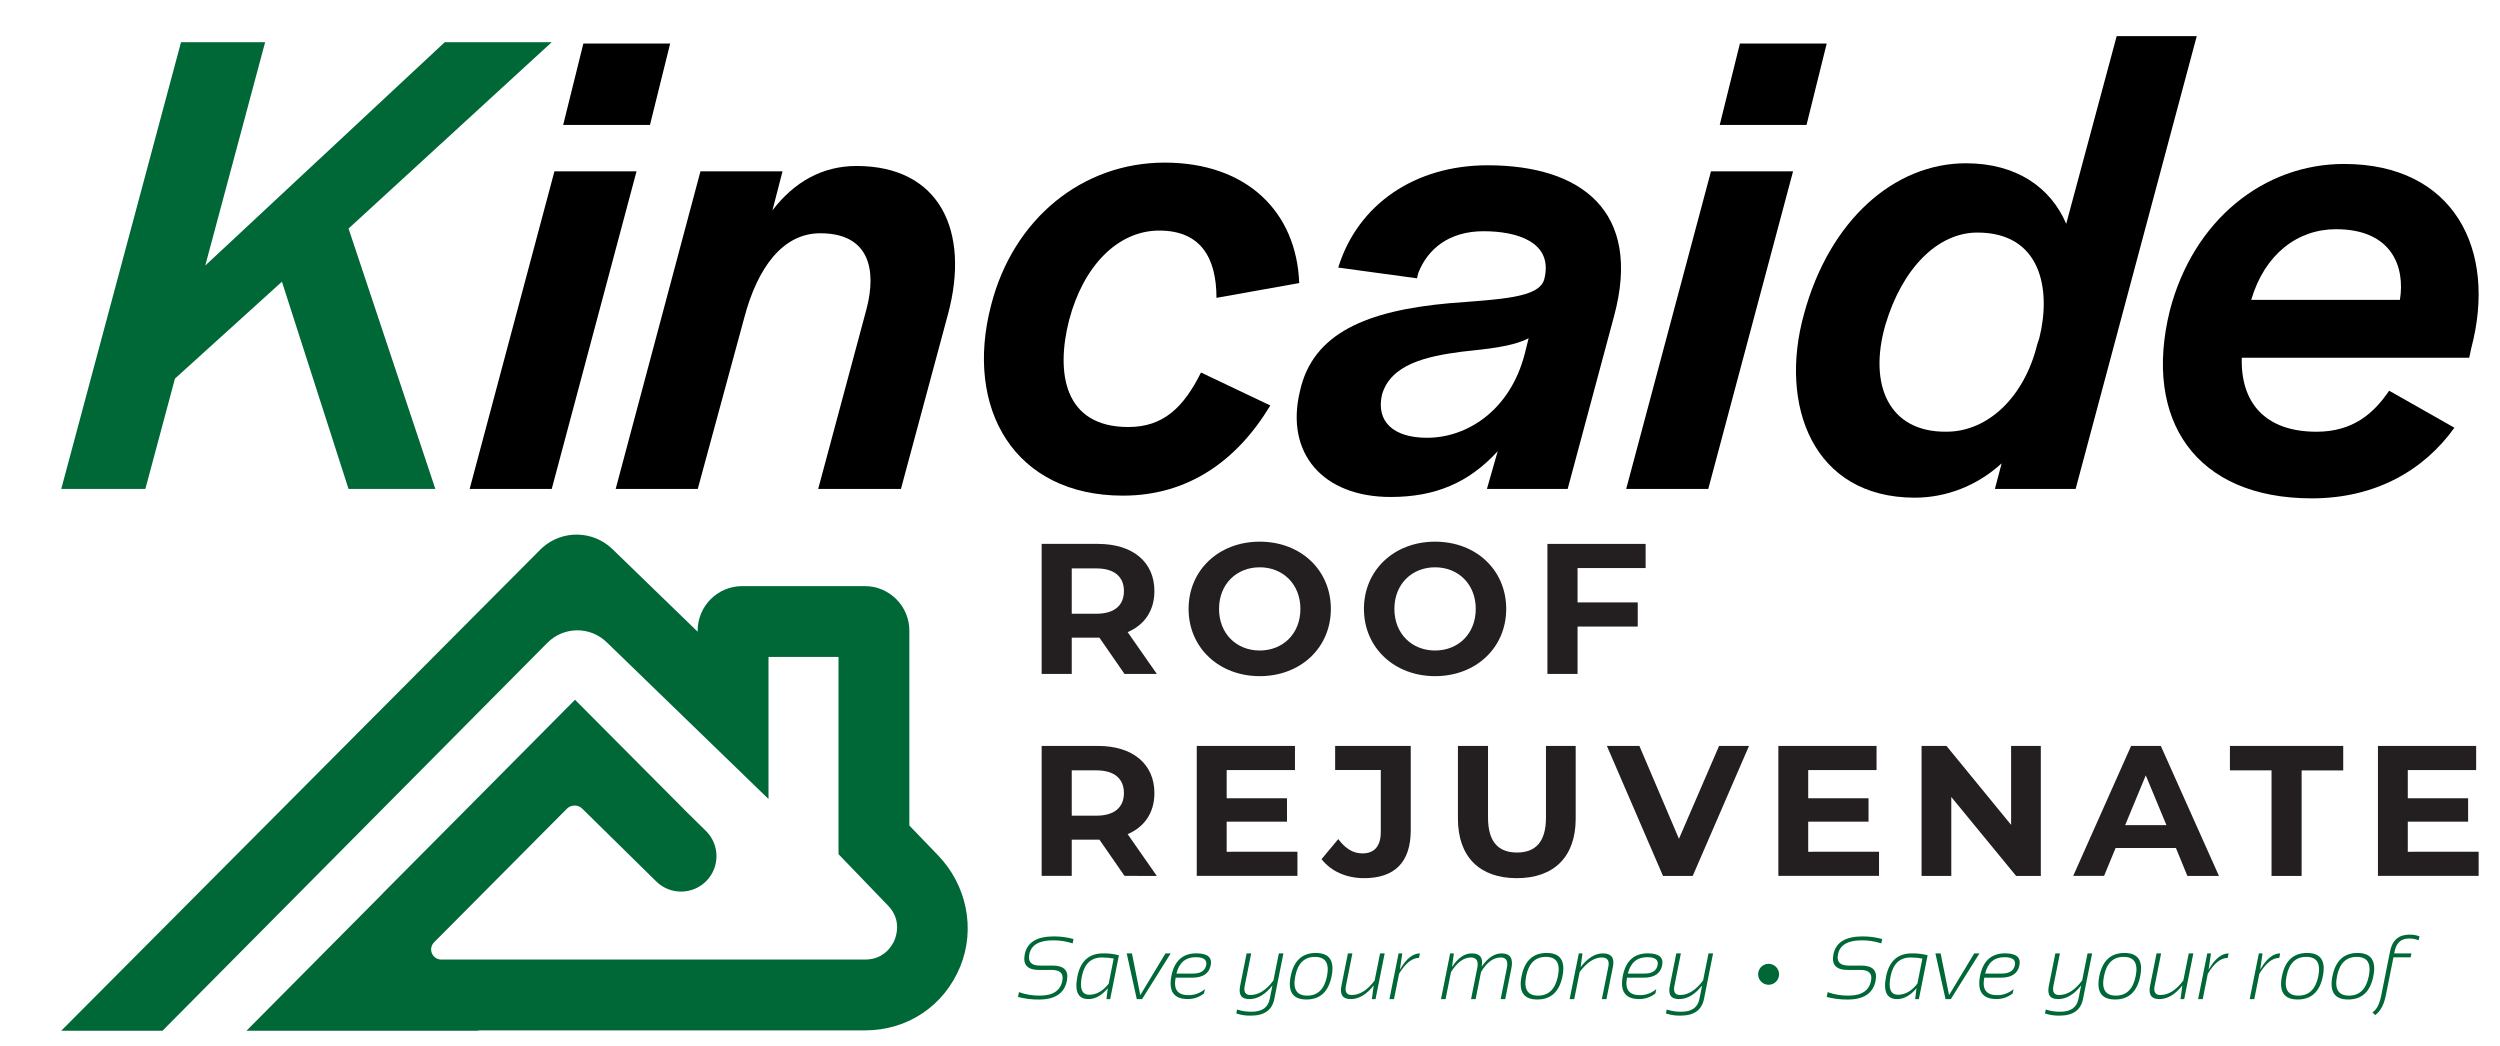
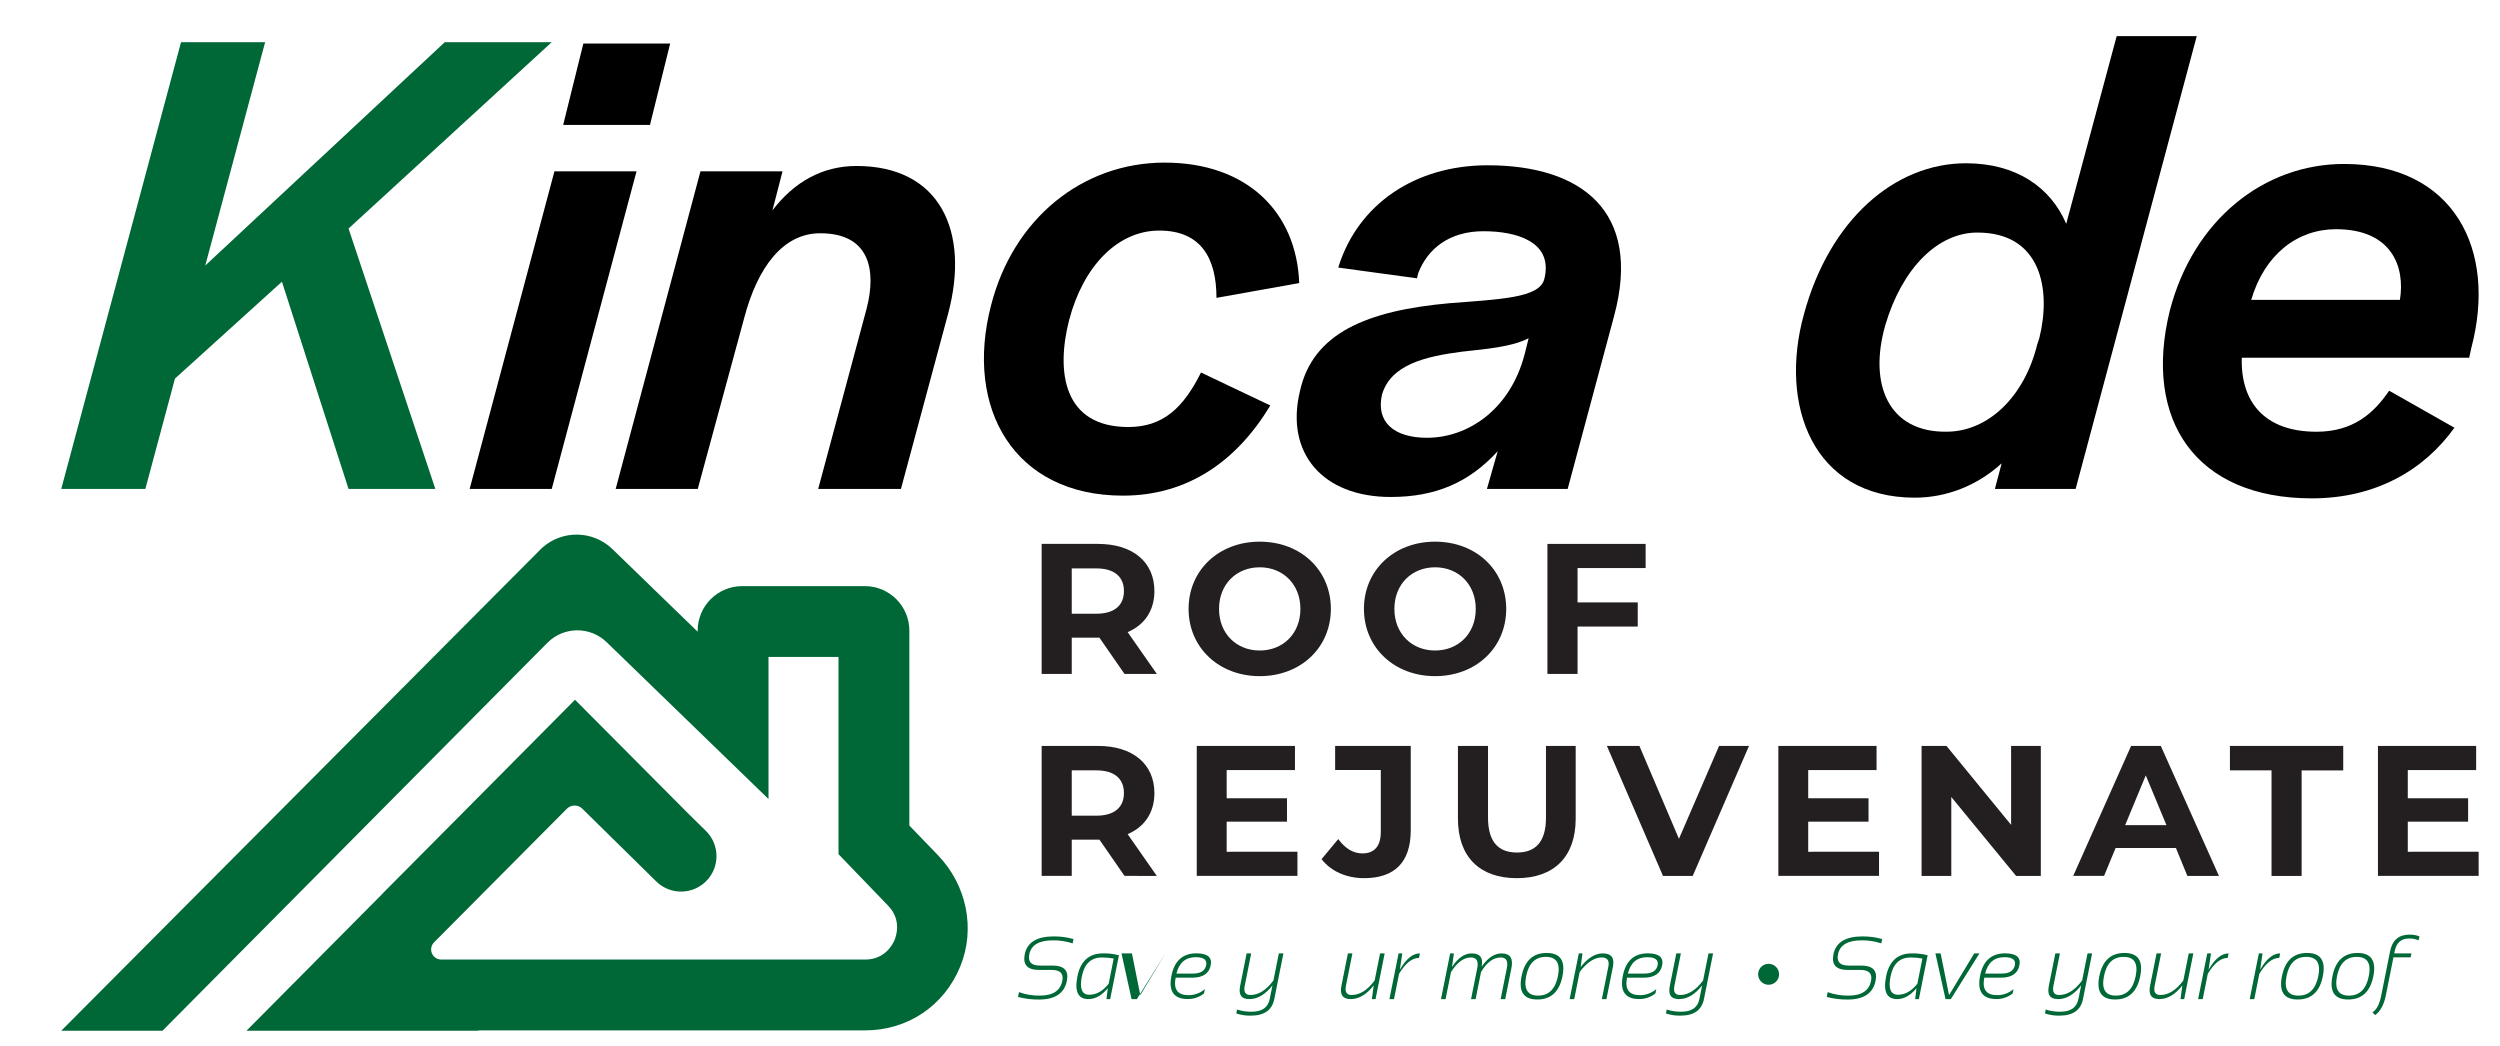
<svg xmlns="http://www.w3.org/2000/svg" id="Layer_1" data-name="Layer 1" viewBox="0 0 1782 745.69">
  <defs>
    <style>
      .cls-1 {
        filter: url(#drop-shadow-14);
      }

      .cls-1, .cls-2, .cls-3, .cls-4, .cls-5, .cls-6, .cls-7, .cls-8, .cls-9, .cls-10, .cls-11, .cls-12, .cls-13, .cls-14, .cls-15, .cls-16, .cls-17 {
        stroke-width: 0px;
      }

      .cls-1, .cls-2, .cls-3, .cls-4, .cls-5, .cls-6, .cls-10, .cls-11, .cls-12, .cls-13, .cls-14, .cls-15, .cls-16, .cls-17 {
        fill: #231f20;
      }

      .cls-2 {
        filter: url(#drop-shadow-12);
      }

      .cls-3 {
        filter: url(#drop-shadow-11);
      }

      .cls-4 {
        filter: url(#drop-shadow-13);
      }

      .cls-5 {
        filter: url(#drop-shadow-15);
      }

      .cls-6 {
        filter: url(#drop-shadow-10);
      }

      .cls-7 {
        fill: #000;
      }

      .cls-8 {
        filter: url(#drop-shadow-1);
      }

      .cls-8, .cls-9 {
        fill: #006837;
      }

      .cls-18 {
        filter: url(#drop-shadow-16);
      }

      .cls-10 {
        filter: url(#drop-shadow-8);
      }

      .cls-11 {
        filter: url(#drop-shadow-2);
      }

      .cls-12 {
        filter: url(#drop-shadow-6);
      }

      .cls-13 {
        filter: url(#drop-shadow-3);
      }

      .cls-14 {
        filter: url(#drop-shadow-7);
      }

      .cls-15 {
        filter: url(#drop-shadow-4);
      }

      .cls-16 {
        filter: url(#drop-shadow-5);
      }

      .cls-17 {
        filter: url(#drop-shadow-9);
      }
    </style>
    <filter id="drop-shadow-1" filterUnits="userSpaceOnUse">
      <feOffset dx="10" dy="10" />
      <feGaussianBlur result="blur" stdDeviation="8" />
      <feFlood flood-color="#000" flood-opacity=".4" />
      <feComposite in2="blur" operator="in" />
      <feComposite in="SourceGraphic" />
    </filter>
    <filter id="drop-shadow-2" filterUnits="userSpaceOnUse">
      <feOffset dx="10" dy="10" />
      <feGaussianBlur result="blur-2" stdDeviation="8" />
      <feFlood flood-color="#000" flood-opacity=".4" />
      <feComposite in2="blur-2" operator="in" />
      <feComposite in="SourceGraphic" />
    </filter>
    <filter id="drop-shadow-3" filterUnits="userSpaceOnUse">
      <feOffset dx="10" dy="10" />
      <feGaussianBlur result="blur-3" stdDeviation="8" />
      <feFlood flood-color="#000" flood-opacity=".4" />
      <feComposite in2="blur-3" operator="in" />
      <feComposite in="SourceGraphic" />
    </filter>
    <filter id="drop-shadow-4" filterUnits="userSpaceOnUse">
      <feOffset dx="10" dy="10" />
      <feGaussianBlur result="blur-4" stdDeviation="8" />
      <feFlood flood-color="#000" flood-opacity=".4" />
      <feComposite in2="blur-4" operator="in" />
      <feComposite in="SourceGraphic" />
    </filter>
    <filter id="drop-shadow-5" filterUnits="userSpaceOnUse">
      <feOffset dx="10" dy="10" />
      <feGaussianBlur result="blur-5" stdDeviation="8" />
      <feFlood flood-color="#000" flood-opacity=".4" />
      <feComposite in2="blur-5" operator="in" />
      <feComposite in="SourceGraphic" />
    </filter>
    <filter id="drop-shadow-6" filterUnits="userSpaceOnUse">
      <feOffset dx="10" dy="10" />
      <feGaussianBlur result="blur-6" stdDeviation="8" />
      <feFlood flood-color="#000" flood-opacity=".4" />
      <feComposite in2="blur-6" operator="in" />
      <feComposite in="SourceGraphic" />
    </filter>
    <filter id="drop-shadow-7" filterUnits="userSpaceOnUse">
      <feOffset dx="10" dy="10" />
      <feGaussianBlur result="blur-7" stdDeviation="8" />
      <feFlood flood-color="#000" flood-opacity=".4" />
      <feComposite in2="blur-7" operator="in" />
      <feComposite in="SourceGraphic" />
    </filter>
    <filter id="drop-shadow-8" filterUnits="userSpaceOnUse">
      <feOffset dx="10" dy="10" />
      <feGaussianBlur result="blur-8" stdDeviation="8" />
      <feFlood flood-color="#000" flood-opacity=".4" />
      <feComposite in2="blur-8" operator="in" />
      <feComposite in="SourceGraphic" />
    </filter>
    <filter id="drop-shadow-9" filterUnits="userSpaceOnUse">
      <feOffset dx="10" dy="10" />
      <feGaussianBlur result="blur-9" stdDeviation="8" />
      <feFlood flood-color="#000" flood-opacity=".4" />
      <feComposite in2="blur-9" operator="in" />
      <feComposite in="SourceGraphic" />
    </filter>
    <filter id="drop-shadow-10" filterUnits="userSpaceOnUse">
      <feOffset dx="10" dy="10" />
      <feGaussianBlur result="blur-10" stdDeviation="8" />
      <feFlood flood-color="#000" flood-opacity=".4" />
      <feComposite in2="blur-10" operator="in" />
      <feComposite in="SourceGraphic" />
    </filter>
    <filter id="drop-shadow-11" filterUnits="userSpaceOnUse">
      <feOffset dx="10" dy="10" />
      <feGaussianBlur result="blur-11" stdDeviation="8" />
      <feFlood flood-color="#000" flood-opacity=".4" />
      <feComposite in2="blur-11" operator="in" />
      <feComposite in="SourceGraphic" />
    </filter>
    <filter id="drop-shadow-12" filterUnits="userSpaceOnUse">
      <feOffset dx="10" dy="10" />
      <feGaussianBlur result="blur-12" stdDeviation="8" />
      <feFlood flood-color="#000" flood-opacity=".4" />
      <feComposite in2="blur-12" operator="in" />
      <feComposite in="SourceGraphic" />
    </filter>
    <filter id="drop-shadow-13" filterUnits="userSpaceOnUse">
      <feOffset dx="10" dy="10" />
      <feGaussianBlur result="blur-13" stdDeviation="8" />
      <feFlood flood-color="#000" flood-opacity=".4" />
      <feComposite in2="blur-13" operator="in" />
      <feComposite in="SourceGraphic" />
    </filter>
    <filter id="drop-shadow-14" filterUnits="userSpaceOnUse">
      <feOffset dx="10" dy="10" />
      <feGaussianBlur result="blur-14" stdDeviation="8" />
      <feFlood flood-color="#000" flood-opacity=".4" />
      <feComposite in2="blur-14" operator="in" />
      <feComposite in="SourceGraphic" />
    </filter>
    <filter id="drop-shadow-15" filterUnits="userSpaceOnUse">
      <feOffset dx="10" dy="10" />
      <feGaussianBlur result="blur-15" stdDeviation="8" />
      <feFlood flood-color="#000" flood-opacity=".4" />
      <feComposite in2="blur-15" operator="in" />
      <feComposite in="SourceGraphic" />
    </filter>
    <filter id="drop-shadow-16" filterUnits="userSpaceOnUse">
      <feOffset dx="10" dy="10" />
      <feGaussianBlur result="blur-16" stdDeviation="8" />
      <feFlood flood-color="#000" flood-opacity=".4" />
      <feComposite in2="blur-16" operator="in" />
      <feComposite in="SourceGraphic" />
    </filter>
  </defs>
  <path class="cls-8" d="M658.65,599.69l-20.46-21.24v-138.89c0-17.55-14.22-31.77-31.77-31.78h-87.36c-17.55,0-31.77,14.22-31.77,31.77v.74l-60.79-58.94c-13.85-13.35-35.66-13.75-50-.92l-.5.46L33.67,724.69h72.18l274.38-276.56c11.61-11.64,30.41-11.8,42.21-.36l115.35,111.77v-101.26h49.9v140.57l35.36,36.72c9.65,10.03,5.91,21.38,4.53,24.61-1.38,3.23-6.95,13.79-20.87,13.79h-302.2c-1.91,0-3.74-.75-5.09-2.1-2.82-2.81-2.83-7.36-.02-10.18l94.61-95.17c1.46-1.5,3.47-2.34,5.56-2.33,2.08-.02,4.09.81,5.55,2.3l52.63,51.78s.04.04.06.06c9.98,9.75,25.97,9.55,35.72-.43,9.71-9.95,9.55-25.88-.37-35.63l-15.33-15.08h.06s-78.03-78.42-78.03-78.42l-66.27,66.78-70.06,70.5c-.62.62-1.22,1.26-1.8,1.91l-96.02,96.72h165.49l-.24-.24h275.75c30.21,0,56.29-17.48,67.75-45.53,11.07-27.05,4.47-58.16-15.81-79.22Z" />
  <path class="cls-11" d="M791.54,470.37l-17.87-25.82h-19.73v25.82h-21.45v-92.68h40.12c24.76,0,40.25,12.84,40.25,33.63,0,13.9-7,24.09-19.07,29.26l20.79,29.79h-23.04ZM771.42,395.16h-17.48v32.31h17.48c13.1,0,19.72-6.09,19.72-16.15s-6.62-16.16-19.72-16.16Z" />
  <path class="cls-13" d="M837.22,424.03c0-27.54,21.45-47.93,50.71-47.93s50.71,20.26,50.71,47.93-21.58,47.93-50.71,47.93-50.71-20.39-50.71-47.93ZM916.93,424.03c0-17.61-12.45-29.66-29-29.66s-29,12-29,29.66,12.44,29.65,29,29.65,29-11.99,29-29.65Z" />
  <path class="cls-15" d="M962.21,424.03c0-27.54,21.45-47.93,50.71-47.93s50.71,20.26,50.71,47.93-21.58,47.93-50.71,47.93-50.71-20.39-50.71-47.93ZM1041.92,424.03c0-17.61-12.45-29.66-29-29.66s-29,12-29,29.66,12.44,29.65,29,29.65,29-11.99,29-29.65Z" />
  <path class="cls-16" d="M1114.48,394.9v24.49h42.9v17.22h-42.9v33.76h-21.48v-92.68h70v17.21h-48.52Z" />
  <path class="cls-12" d="M791.54,614.32l-17.87-25.82h-19.73v25.82h-21.45v-92.63h40.12c24.76,0,40.25,12.84,40.25,33.63,0,13.9-7,24.09-19.07,29.26l20.79,29.79-23.04-.05ZM771.42,539.11h-17.48v32.31h17.48c13.1,0,19.72-6.09,19.72-16.15s-6.62-16.16-19.72-16.16h0Z" />
  <path class="cls-14" d="M914.81,597.11v17.21h-71.76v-92.63h70v17.21h-48.68v20.12h43v16.67h-43v21.45l50.44-.03Z" />
  <path class="cls-10" d="M932,602.4l11.91-14.3c5,6.75,10.59,10.2,17.21,10.2,8.61,0,13.11-5.17,13.11-15.36v-44.09h-32.54v-17.16h53.89v60.11c0,22.9-11.52,34.16-33.37,34.16-12.44-.05-23.43-4.82-30.21-13.56Z" />
  <path class="cls-17" d="M1029.21,573.54v-51.85h21.45v51.1c0,17.61,7.68,24.89,20.65,24.89s20.66-7.28,20.66-24.89v-51.1h21.18v51.9c0,27.27-15.62,42.37-42,42.37s-41.94-15.15-41.94-42.42Z" />
  <path class="cls-6" d="M1236.69,521.69l-40.12,92.68h-21.18l-40-92.68h23.17l28.2,66.2,28.6-66.2h21.33Z" />
  <path class="cls-3" d="M1329.37,597.11v17.21h-71.76v-92.63h70v17.21h-48.72v20.12h43v16.67h-43v21.45l50.48-.03Z" />
  <path class="cls-2" d="M1444.69,521.69v92.68h-17.6l-46.21-56.27v56.27h-21.19v-92.68h17.75l46.07,56.27v-56.27h21.18Z" />
  <path class="cls-4" d="M1541,594.46h-43l-8.21,19.86h-22l41.26-92.63h21.18l41.44,92.68h-22.51l-8.16-19.91ZM1534.24,578.17l-14.73-35.48-14.7,35.48h29.43Z" />
  <path class="cls-1" d="M1609.15,539.11h-29.66v-17.42h80.76v17.47h-29.65v75.21h-21.45v-75.26Z" />
  <path class="cls-5" d="M1756.78,597.11v17.21h-71.78v-92.63h70v17.21h-48.73v20.12h43v16.67h-43v21.45l50.51-.03Z" />
  <path class="cls-9" d="M725.64,710.61l.68-3.42c4.77,1.73,9.82,2.57,14.9,2.48,9.29,0,14.62-3.51,16-10.54,1.03-5.18-1.48-7.77-7.51-7.76h-9.12c-8.25,0-11.63-3.72-10.15-11.17,1.7-8.48,8.6-12.72,20.7-12.73,4.75-.03,9.48.6,14.06,1.87l-.63,3.1c-4.52-1.47-9.25-2.21-14-2.17-9.93,0-15.55,3.31-16.88,9.93-1.08,5.38,1.42,8.07,7.51,8.06h9.12c8.21,0,11.6,3.62,10.15,10.87-1.78,8.89-8.4,13.33-19.86,13.34-5.05.06-10.09-.56-14.97-1.86Z" />
  <path class="cls-9" d="M791.33,712.16h-2.64l.93-7.76c-4.3,5.17-8.89,7.76-13.77,7.76-7.41,0-10.03-5.39-7.88-16.17,2.19-10.94,8.3-16.41,18.33-16.41,3.8-.08,7.59.37,11.27,1.33l-6.24,31.25ZM793.84,683.24c-2.76-.51-5.56-.76-8.37-.75-7.76,0-12.53,4.48-14.31,13.44-1.76,8.75.02,13.13,5.34,13.12,5.05,0,9.64-2.63,13.78-7.88l3.56-17.93Z" />
-   <path class="cls-9" d="M803.12,679.58h3.73l5.95,29.75,17.94-29.75h3.72l-20.38,32.58h-3.79l-7.17-32.58Z" />
+   <path class="cls-9" d="M803.12,679.58h3.73l5.95,29.75,17.94-29.75l-20.38,32.58h-3.79l-7.17-32.58Z" />
  <path class="cls-9" d="M863,688.08c-1.18,5.87-5.6,8.81-13.25,8.81h-11.75c-1.66,8.32,1.4,12.48,9.18,12.47,4.29.02,8.44-1.52,11.67-4.34l-.62,3.1c-3.29,2.63-7.39,4.05-11.61,4-9.95,0-13.82-5.56-11.6-16.67,2.13-10.61,8.08-15.92,17.87-15.91,7.88.03,11.25,2.87,10.11,8.54ZM838.55,693.97h11.73c5.52,0,8.68-2,9.49-6,.75-3.79-1.74-5.69-7.48-5.68-7.23.01-11.81,3.91-13.73,11.68h-.01Z" />
  <path class="cls-9" d="M907,702.41c-5.11,6.5-10.59,9.75-16.45,9.75s-7.83-3.16-6.57-9.47l4.62-23.11h3.26l-4.62,23.11c-.86,4.37.5,6.56,4.07,6.55,5.77,0,11.23-3.44,16.38-10.33l3.88-19.33h3.26l-6.52,32.58c-1.57,7.86-7.14,11.79-16.72,11.79-3.52.08-7.03-.45-10.37-1.55l.56-2.8c3.36,1.1,6.89,1.63,10.43,1.56,7.33,0,11.61-3,12.84-9l1.95-9.75Z" />
-   <path class="cls-9" d="M920,695.87c2.21-11.07,8.17-16.6,17.9-16.6s13.48,5.53,11.27,16.6c-2.22,11.04-8.19,16.56-17.91,16.57s-13.47-5.52-11.26-16.57ZM931.77,709.69c7.55,0,12.26-4.64,14.12-13.93,1.82-9.12-1.05-13.68-8.6-13.68s-12.22,4.56-14,13.68c-1.89,9.29.93,13.93,8.48,13.93Z" />
  <path class="cls-9" d="M987,679.58l-6.51,32.58h-2.64l1.33-9.75c-5.11,6.5-10.59,9.75-16.44,9.75-5.65,0-7.85-3.16-6.58-9.47l4.62-23.11h3.22l-4.61,23.11c-.87,4.37.49,6.56,4.06,6.55,5.77,0,11.23-3.44,16.39-10.33l3.87-19.33h3.29Z" />
  <path class="cls-9" d="M990.39,712.16l6.51-32.58h2.64l-1.71,11.6c4.47-7.74,9.23-11.61,14.28-11.6l-.65,3.22c-4.93,0-9.66,3.76-14.19,11.27l-3.63,18.09h-3.25Z" />
  <path class="cls-9" d="M1027.16,712.16l6.51-32.58h2.64l-1.3,9.68c4.22-6.46,8.89-9.69,14-9.68,6,0,8.37,3.14,7.11,9.43,4.4-6.29,9.15-9.44,14.24-9.43,6.04,0,8.37,3.46,7,10.39l-4.43,22.19h-3.26l4.43-22.19c1-4.98-.45-7.47-4.34-7.48-5.33,0-10.03,3.48-14.09,10.43l-3.84,19.24h-3.26l4.43-22.19c1-4.98-.53-7.47-4.59-7.48-5.09,0-9.81,3.48-14.15,10.43l-3.85,19.24h-3.25Z" />
  <path class="cls-9" d="M1084.56,695.87c2.21-11.07,8.18-16.6,17.91-16.6s13.48,5.53,11.26,16.6c-2.21,11.04-8.18,16.56-17.91,16.57s-13.48-5.52-11.26-16.57ZM1096.38,709.67c7.55,0,12.25-4.64,14.12-13.93,1.82-9.12-1.04-13.68-8.59-13.68s-12.23,4.56-14.06,13.68c-1.86,9.3.98,13.95,8.53,13.95v-.02Z" />
  <path class="cls-9" d="M1118.85,712.16l6.52-32.58h2.63l-1.33,9.74c5.11-6.5,10.38-9.75,15.82-9.74,6.06,0,8.46,3.15,7.2,9.46l-4.62,23.12h-3.26l4.62-23.12c.87-4.36-.69-6.54-4.68-6.55-5.33,0-10.59,3.45-15.76,10.34l-3.88,19.33h-3.26Z" />
  <path class="cls-9" d="M1184.79,688.08c-1.18,5.87-5.6,8.81-13.25,8.81h-11.79c-1.66,8.32,1.4,12.48,9.18,12.47,4.29.02,8.43-1.53,11.67-4.34l-.62,3.1c-3.29,2.63-7.39,4.05-11.61,4-9.95,0-13.81-5.56-11.6-16.67,2.13-10.61,8.09-15.92,17.87-15.91,7.9.03,11.28,2.87,10.15,8.54ZM1160.34,693.97h11.72c5.53,0,8.7-2,9.5-6,.74-3.79-1.75-5.69-7.48-5.68-7.24.01-11.82,3.91-13.74,11.68h0Z" />
  <path class="cls-9" d="M1213.27,702.41c-5.11,6.5-10.59,9.75-16.44,9.75s-7.84-3.16-6.58-9.47l4.62-23.11h3.26l-4.62,23.11c-.87,4.37.49,6.56,4.06,6.55,5.77,0,11.23-3.44,16.39-10.33l3.87-19.33h3.26l-6.51,32.58c-1.58,7.86-7.16,11.79-16.73,11.79-3.52.07-7.02-.45-10.36-1.55l.55-2.8c3.36,1.1,6.89,1.63,10.43,1.56,7.37,0,11.65-3,12.85-9l1.95-9.75Z" />
  <path class="cls-9" d="M1302.08,710.61l.68-3.42c4.77,1.73,9.82,2.57,14.9,2.48,9.28,0,14.61-3.51,16-10.54,1.03-5.18-1.48-7.77-7.51-7.76h-9.12c-8.26,0-11.64-3.72-10.15-11.17,1.7-8.48,8.6-12.72,20.7-12.73,4.75-.03,9.47.6,14.05,1.87l-.62,3.1c-4.52-1.47-9.25-2.21-14-2.17-9.93,0-15.55,3.31-16.88,9.93-1.08,5.38,1.42,8.07,7.51,8.06h9.12c8.21,0,11.6,3.62,10.15,10.87-1.78,8.89-8.4,13.33-19.86,13.34-5.05.06-10.09-.56-14.97-1.86Z" />
  <path class="cls-9" d="M1367.77,712.16h-2.64l.93-7.76c-4.3,5.17-8.89,7.76-13.77,7.76-7.41,0-10.04-5.39-7.89-16.17,2.2-10.94,8.31-16.41,18.34-16.41,3.8-.08,7.59.37,11.27,1.33l-6.24,31.25ZM1370.28,683.24c-2.76-.51-5.57-.76-8.38-.75-7.75,0-12.51,4.48-14.3,13.44-1.76,8.75.02,13.13,5.34,13.12,5.04,0,9.63-2.63,13.77-7.88l3.57-17.93Z" />
  <path class="cls-9" d="M1379.56,679.58h3.72l6,29.75,17.94-29.75h3.72l-20.39,32.58h-3.78l-7.21-32.58Z" />
  <path class="cls-9" d="M1439.45,688.08c-1.18,5.87-5.6,8.81-13.25,8.81h-11.79c-1.66,8.32,1.4,12.48,9.18,12.47,4.29.02,8.43-1.53,11.67-4.34l-.62,3.1c-3.29,2.63-7.39,4.05-11.61,4-9.95,0-13.81-5.56-11.6-16.67,2.13-10.61,8.08-15.92,17.87-15.91,7.9.03,11.28,2.87,10.15,8.54ZM1415,693.97h11.73c5.52,0,8.68-2,9.49-6,.75-3.79-1.74-5.69-7.48-5.68-7.24.01-11.82,3.91-13.74,11.68Z" />
  <path class="cls-9" d="M1483.45,702.41c-5.11,6.5-10.6,9.75-16.45,9.75s-7.85-3.16-6.58-9.47l4.63-23.11h3.26l-4.63,23.11c-.87,4.37.48,6.56,4.07,6.55,5.77,0,11.23-3.44,16.38-10.33l3.88-19.33h3.26l-6.52,32.58c-1.57,7.86-7.15,11.79-16.72,11.79-3.52.08-7.03-.45-10.37-1.55l.56-2.8c3.36,1.1,6.89,1.63,10.43,1.56,7.33,0,11.61-3,12.84-9l1.96-9.75Z" />
  <path class="cls-9" d="M1496.39,695.87c2.21-11.07,8.17-16.6,17.9-16.6s13.48,5.53,11.26,16.6c-2.21,11.04-8.18,16.56-17.9,16.57-9.72,0-13.47-5.52-11.26-16.57ZM1508.21,709.67c7.55,0,12.25-4.64,14.12-13.93,1.82-9.12-1.05-13.68-8.6-13.68s-12.22,4.56-14,13.68c-1.9,9.3.93,13.95,8.48,13.95v-.02Z" />
  <path class="cls-9" d="M1563.41,679.58l-6.52,32.58h-2.63l1.33-9.75c-5.11,6.5-10.59,9.75-16.44,9.75-5.65,0-7.85-3.16-6.58-9.47l4.62-23.11h3.26l-4.62,23.11c-.87,4.37.49,6.56,4.06,6.55,5.77,0,11.23-3.44,16.38-10.33l3.88-19.33h3.26Z" />
  <path class="cls-9" d="M1566.82,712.16l6.52-32.58h2.66l-1.71,11.6c4.47-7.74,9.22-11.61,14.27-11.6l-.65,3.22c-4.92,0-9.65,3.76-14.18,11.27l-3.63,18.09h-3.28Z" />
  <path class="cls-9" d="M1603.59,712.16l6.52-32.58h2.64l-1.71,11.6c4.47-7.74,9.22-11.61,14.27-11.6l-.65,3.22c-4.92,0-9.65,3.76-14.18,11.27l-3.63,18.09h-3.26Z" />
  <path class="cls-9" d="M1626.56,695.87c2.21-11.07,8.18-16.6,17.9-16.6s13.47,5.53,11.26,16.6c-2.21,11.04-8.18,16.56-17.9,16.57-9.72,0-13.47-5.52-11.26-16.57ZM1638.38,709.67c7.55,0,12.25-4.64,14.12-13.93,1.82-9.12-1.05-13.68-8.6-13.68s-12.24,4.56-14.05,13.68c-1.9,9.3.94,13.95,8.53,13.95v-.02Z" />
  <path class="cls-9" d="M1662.55,695.87c2.21-11.07,8.18-16.6,17.9-16.6s13.48,5.53,11.27,16.6c-2.22,11.04-8.19,16.56-17.91,16.57s-13.47-5.52-11.26-16.57ZM1674.37,709.67c7.55,0,12.26-4.64,14.12-13.93,1.82-9.12-1.04-13.68-8.59-13.68s-12.23,4.56-14.06,13.68c-1.86,9.3.98,13.95,8.53,13.95v-.02Z" />
  <path class="cls-9" d="M1706.61,679.58h12.26l-.56,2.79h-12.26l-5.46,27.3c-1.33,6.58-3.87,11.22-7.6,13.91l-1.92-2c2.93-1.76,5.02-5.72,6.26-11.89l6.33-31.68c1.58-7.88,6.22-11.82,13.91-11.82,2.39-.04,4.77.38,7,1.24l-.56,2.8c-2.22-.89-4.61-1.32-7-1.25-5.51,0-8.87,3.03-10.09,9.1l-.31,1.5Z" />
  <circle class="cls-9" cx="1260.66" cy="694.48" r="7.47" />
  <g class="cls-18">
    <path class="cls-9" d="M119.04,20.06h59.95l-42.68,159.22L307.03,20.06h76.25l-144.84,132.85,61.87,185.6h-61.87l-47.48-147.71-76.25,69.06-21.1,78.65h-59.95L119.04,20.06Z" />
    <path class="cls-7" d="M385.2,112.14h58.51l-60.43,226.36h-58.51l60.43-226.36ZM405.82,21.02h61.87l-14.39,58.03h-61.87l14.39-58.03Z" />
    <path class="cls-7" d="M489.27,112.14h58.51l-7.19,27.82c15.35-20.14,35.49-31.65,59.95-31.65,59.47,0,81.05,46.52,65.22,105.51l-33.57,124.69h-58.99l34.53-128.53c7.19-27.82,1.92-53.71-33.09-53.71-26.38,0-44.6,23.98-54.19,60.43l-33.09,121.82h-58.51l60.43-226.36Z" />
    <path class="cls-7" d="M696.44,207.58c15.83-61.87,65.22-101.67,123.73-101.67s94,35.01,95.92,85.85l-58.99,10.55c0-28.3-11.03-47.96-40.76-47.96s-54.19,25.42-64.26,63.78c-9.59,37.41-3.84,76.25,42.2,76.25,24.94,0,39.33-13.91,51.8-38.85l49.4,23.5c-23.98,39.81-58.99,64.26-105.03,64.26-77.69,0-113.18-62.35-94-135.72Z" />
    <path class="cls-7" d="M916.56,268.97c9.11-41.72,47.96-57.55,106.47-62.83,36.93-2.88,63.79-3.84,67.62-16.79l.48-1.92c5.28-25.42-20.62-32.61-43.64-32.61-24.46,0-39.8,12.47-46.52,29.73l-.96,3.84-56.11-7.67c13.91-45.08,54.67-72.9,106.47-72.9,66.66,0,110.31,32.61,90.16,107.43l-33.09,123.25h-57.55l7.67-26.86c-20.62,22.54-44.6,32.61-76.25,32.61-48.44,0-75.3-31.17-64.74-75.3ZM1076.74,242.59l2.88-11.51c-11.99,6.23-30.21,7.67-47.48,9.59-25.9,3.36-50.84,9.11-57.07,30.69-4.32,19.18,8.15,30.69,32.13,30.69,28.3,0,58.99-19.18,69.54-59.47Z" />
-     <path class="cls-7" d="M1209.58,112.14h58.51l-60.43,226.36h-58.51l60.43-226.36ZM1230.21,21.02h61.87l-14.39,58.03h-61.87l14.39-58.03Z" />
    <path class="cls-7" d="M1275.76,214.29c18.22-67.62,64.74-107.91,115.58-107.91,35.97,0,60.43,17.26,71.46,43.16l35.97-133.8h57.07l-86.33,322.76h-57.55l4.8-18.22c-17.26,15.83-39.33,24.46-61.87,24.46-72.9,0-96.88-66.18-79.13-130.45ZM1442.17,235.39l1.44-4.32c8.63-34.53,1.44-75.3-44.12-75.3-28.3,0-53.71,25.42-65.7,66.18-11.99,42.2,2.4,76.25,43.64,75.77,29.74,0,55.63-24.94,64.74-62.35Z" />
    <path class="cls-7" d="M1536.64,211.42c16.79-64.74,67.14-104.55,124.21-104.55,78.17,0,109.35,60.91,90.64,131.41l-1.44,6.71h-162.1c-.96,31.65,16.31,52.75,53.24,52.75,25.9,0,40.76-12.95,51.79-29.25l46.52,26.38c-21.58,30.21-56.11,50.36-101.67,50.36-82.97,0-120.38-56.11-101.19-133.8ZM1700.66,203.74c3.84-23.5-5.75-50.36-45.56-50.36-27.34,0-50.84,17.74-60.43,50.36h105.99Z" />
  </g>
</svg>